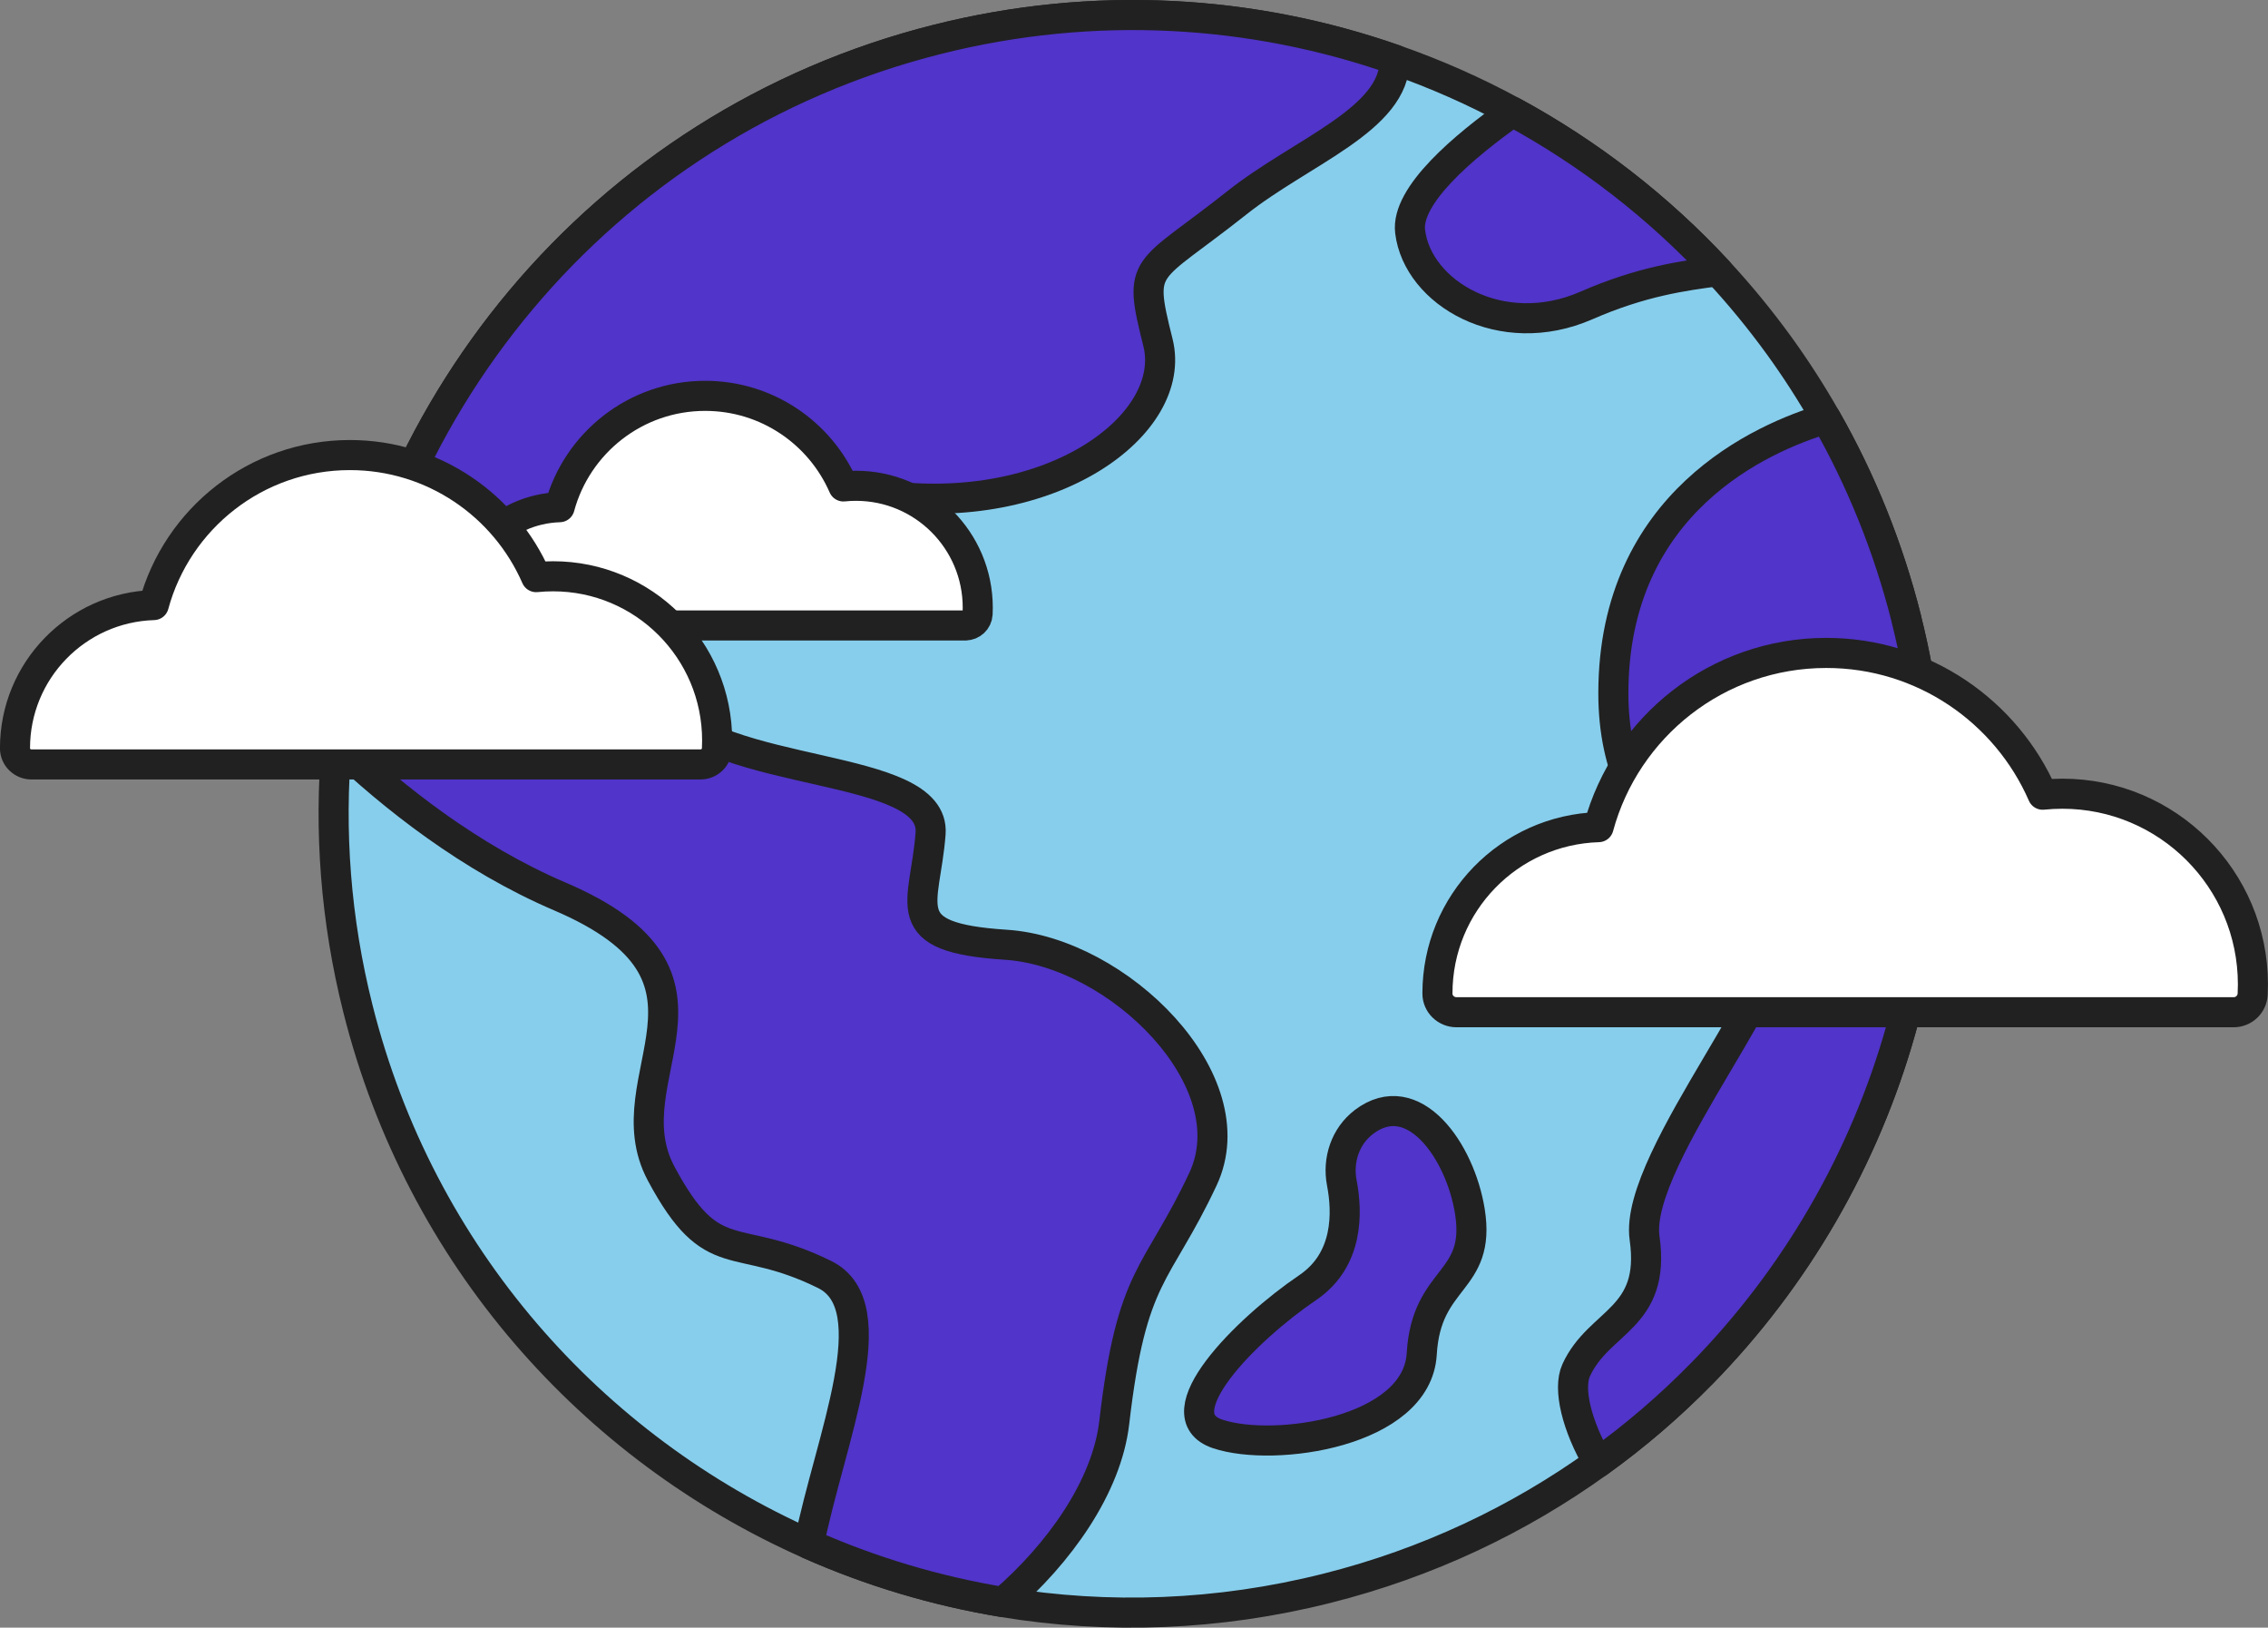
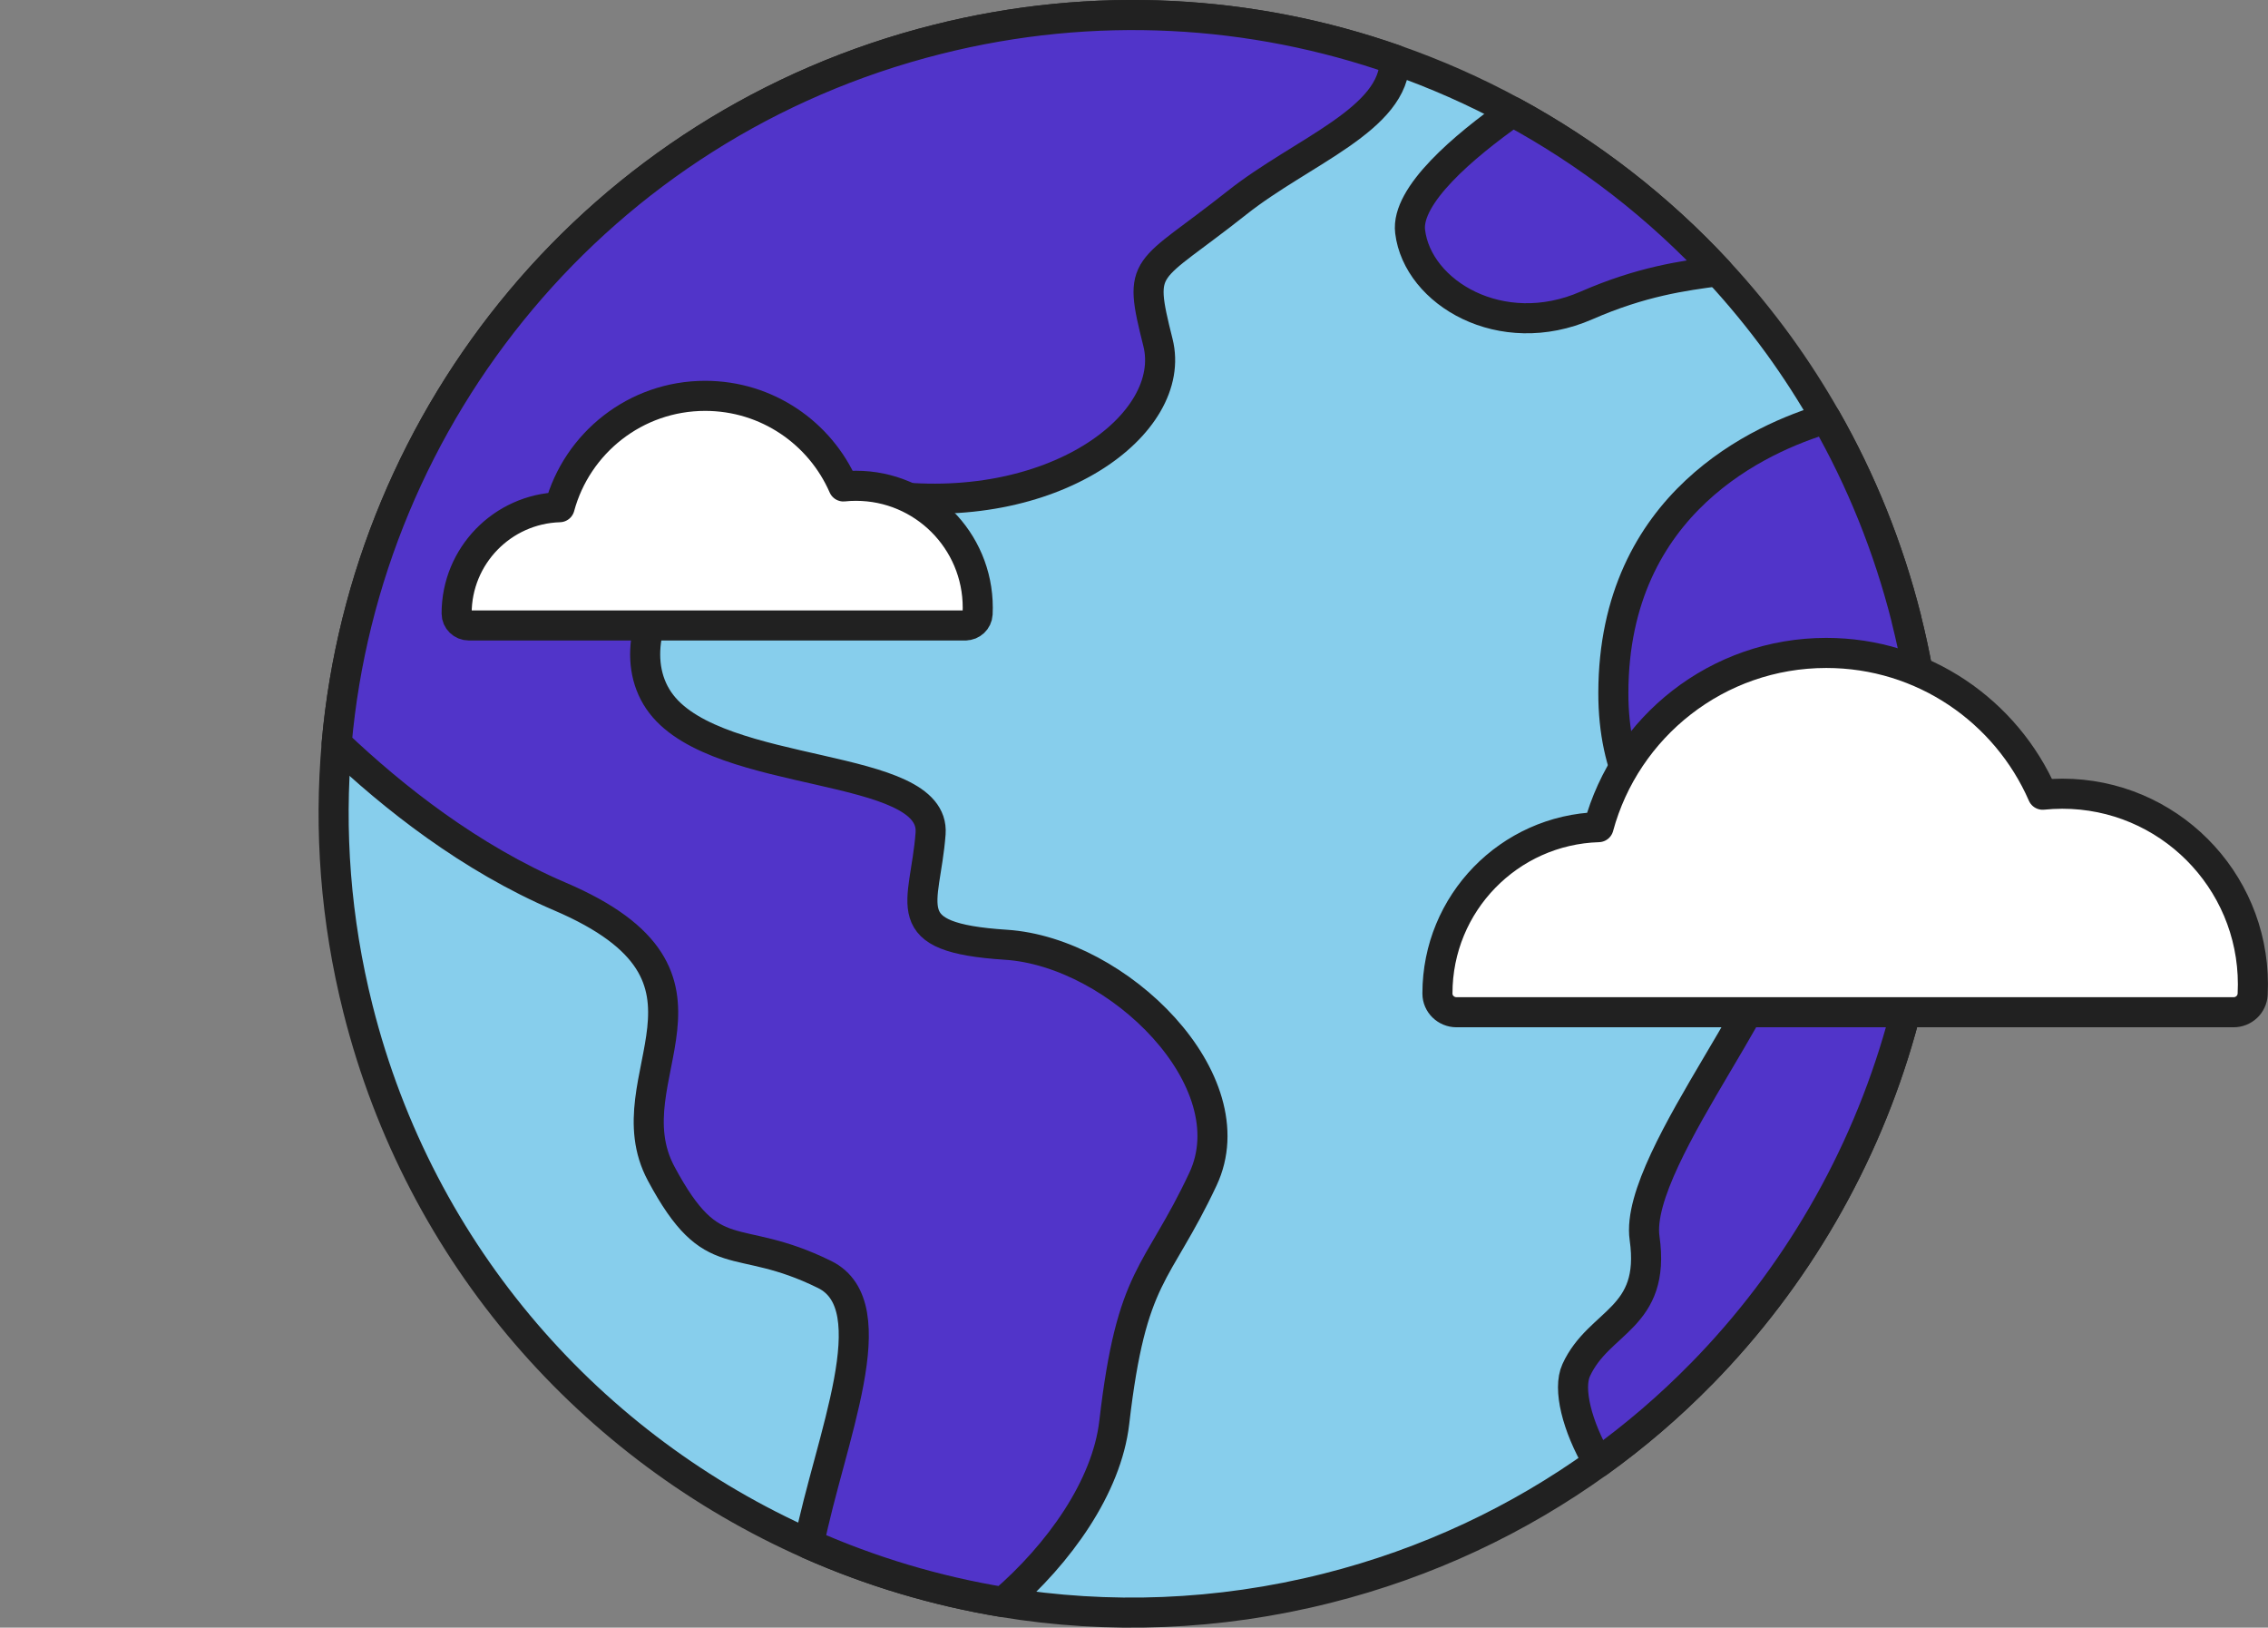
<svg xmlns="http://www.w3.org/2000/svg" id="Layer_2" data-name="Layer 2" viewBox="0 0 452.53 324.66">
  <rect x="0" y="0" width="452.53" height="324.66" fill="#808080" stroke="none" />
  <defs>
    <style>
      .cls-1 {
        fill: #87ceec;
      }

      .cls-1, .cls-2, .cls-3 {
        stroke: #212121;
        stroke-linecap: round;
        stroke-linejoin: round;
        stroke-width: 6px;
      }

      .cls-2 {
        fill: #fff;
      }

      .cls-3 {
        fill: #5134c9;
      }
    </style>
  </defs>
  <g id="icons">
    <g>
      <g>
        <path class="cls-1" d="M380.36,123.44c14.06,55.86-3.28,112.28-40.87,150.6h-.01c-6.31,6.44-13.2,12.36-20.61,17.68-15.83,11.39-34.03,20.04-54.09,25.09-21.83,5.5-43.74,6.2-64.63,2.77-13.44-2.22-26.44-6.13-38.73-11.58-43.25-19.17-77.56-57.35-90-106.78-4.48-17.79-5.77-35.62-4.24-52.91C72.98,82.65,119.48,24.86,187,7.86,218.36-.04,249.89,1.96,278.28,11.89c8.13,2.83,16,6.31,23.54,10.41,15.23,8.27,29.09,18.98,40.97,31.79,4.32,4.66,8.37,9.59,12.14,14.78,3.38,4.67,6.53,9.55,9.41,14.62,6.98,12.25,12.42,25.63,16.03,39.95Z" />
        <path class="cls-3" d="M278.28,11.88c.13,11.91-18.48,18.28-31.43,28.53-18.37,14.56-19.9,11.6-15.81,27.88,4.1,16.27-21.04,35.2-55.29,30.44-34.25-4.75-55.47,26.56-43.79,41.71,11.69,15.16,54.8,11.39,53.72,25.82-1.09,14.44-7.36,20.75,15.03,22.19,22.39,1.44,48.54,27.12,39.31,46.76-9.22,19.64-14.22,18.53-17.69,48.51-1.49,12.89-11.02,26.21-22.18,35.84-13.44-2.21-26.45-6.12-38.74-11.57,4.2-20.93,15.95-47.46,3.12-53.77-17.97-8.86-22.21-.7-32.61-20.12-10.39-19.41,17.7-39.08-20.21-55.28-17.94-7.67-33.32-19.83-44.54-30.51C72.98,82.65,119.47,24.86,187,7.86,218.36-.04,249.88,1.96,278.28,11.88Z" />
        <path class="cls-3" d="M342.79,54.09c-6.88,.91-15.22,2.02-26.25,6.84-17.01,7.43-33.69-2.53-35.18-14.74-.89-7.23,10.78-17.06,20.46-23.89,15.23,8.26,29.1,18.99,40.97,31.79Z" />
      </g>
      <path class="cls-3" d="M380.36,123.44c14.06,55.86-3.28,112.28-40.87,150.6h-.01c-6.31,6.44-13.2,12.36-20.61,17.68-4.28-7.33-6.06-14.74-4.38-18.4,4.55-9.96,15.95-10.18,13.65-26.35-2.31-16.17,32.68-55.84,25.61-62.88-7.06-7.05-31.91-14.49-31.84-45.92,.07-38.04,29.76-50.91,42.44-54.67,6.98,12.25,12.42,25.63,16.03,39.95Z" />
-       <path class="cls-3" d="M272.12,223.82c-3.69,2.81-5.27,7.57-4.39,12.12,1.13,5.87,1.38,15.35-6.78,20.88-12.43,8.42-29.26,25.44-17.97,29.21,11.29,3.77,39.8-.32,40.7-15.98,.91-15.66,11.9-14.02,9.6-28.43-1.93-12.05-11.26-25.32-21.16-17.81Z" />
    </g>
    <path class="cls-2" d="M192.63,124.75c1.29,0,2.36-1.01,2.43-2.29,.02-.42,.03-.84,.03-1.26,0-13.42-10.88-24.3-24.3-24.3-.85,0-1.68,.04-2.5,.13-4.64-10.64-15.24-18.07-27.59-18.07-13.89,0-25.58,9.41-29.04,22.21-11.41,.35-20.55,9.7-20.55,21.19,0,0,0,.02,0,.02,0,1.32,1.11,2.38,2.43,2.38h99.09Z" />
    <path class="cls-2" d="M445.67,201.91c2.02,0,3.7-1.57,3.8-3.59,.03-.65,.05-1.31,.05-1.97,0-21-17.03-38.03-38.03-38.03-1.32,0-2.63,.07-3.92,.2-7.26-16.64-23.85-28.28-43.17-28.28-21.74,0-40.02,14.73-45.44,34.75-17.85,.54-32.15,15.17-32.15,33.16,0,.01,0,.03,0,.04,0,2.07,1.73,3.72,3.8,3.72h155.06Z" />
-     <path class="cls-2" d="M139.78,152.48c1.74,0,3.18-1.35,3.27-3.09,.03-.56,.04-1.13,.04-1.7,0-18.08-14.66-32.74-32.74-32.74-1.14,0-2.26,.06-3.37,.17-6.25-14.33-20.54-24.35-37.17-24.35-18.71,0-34.46,12.68-39.13,29.92-15.37,.47-27.69,13.07-27.69,28.55,0,.01,0,.02,0,.03,0,1.78,1.49,3.21,3.27,3.21H139.78Z" />
  </g>
</svg>